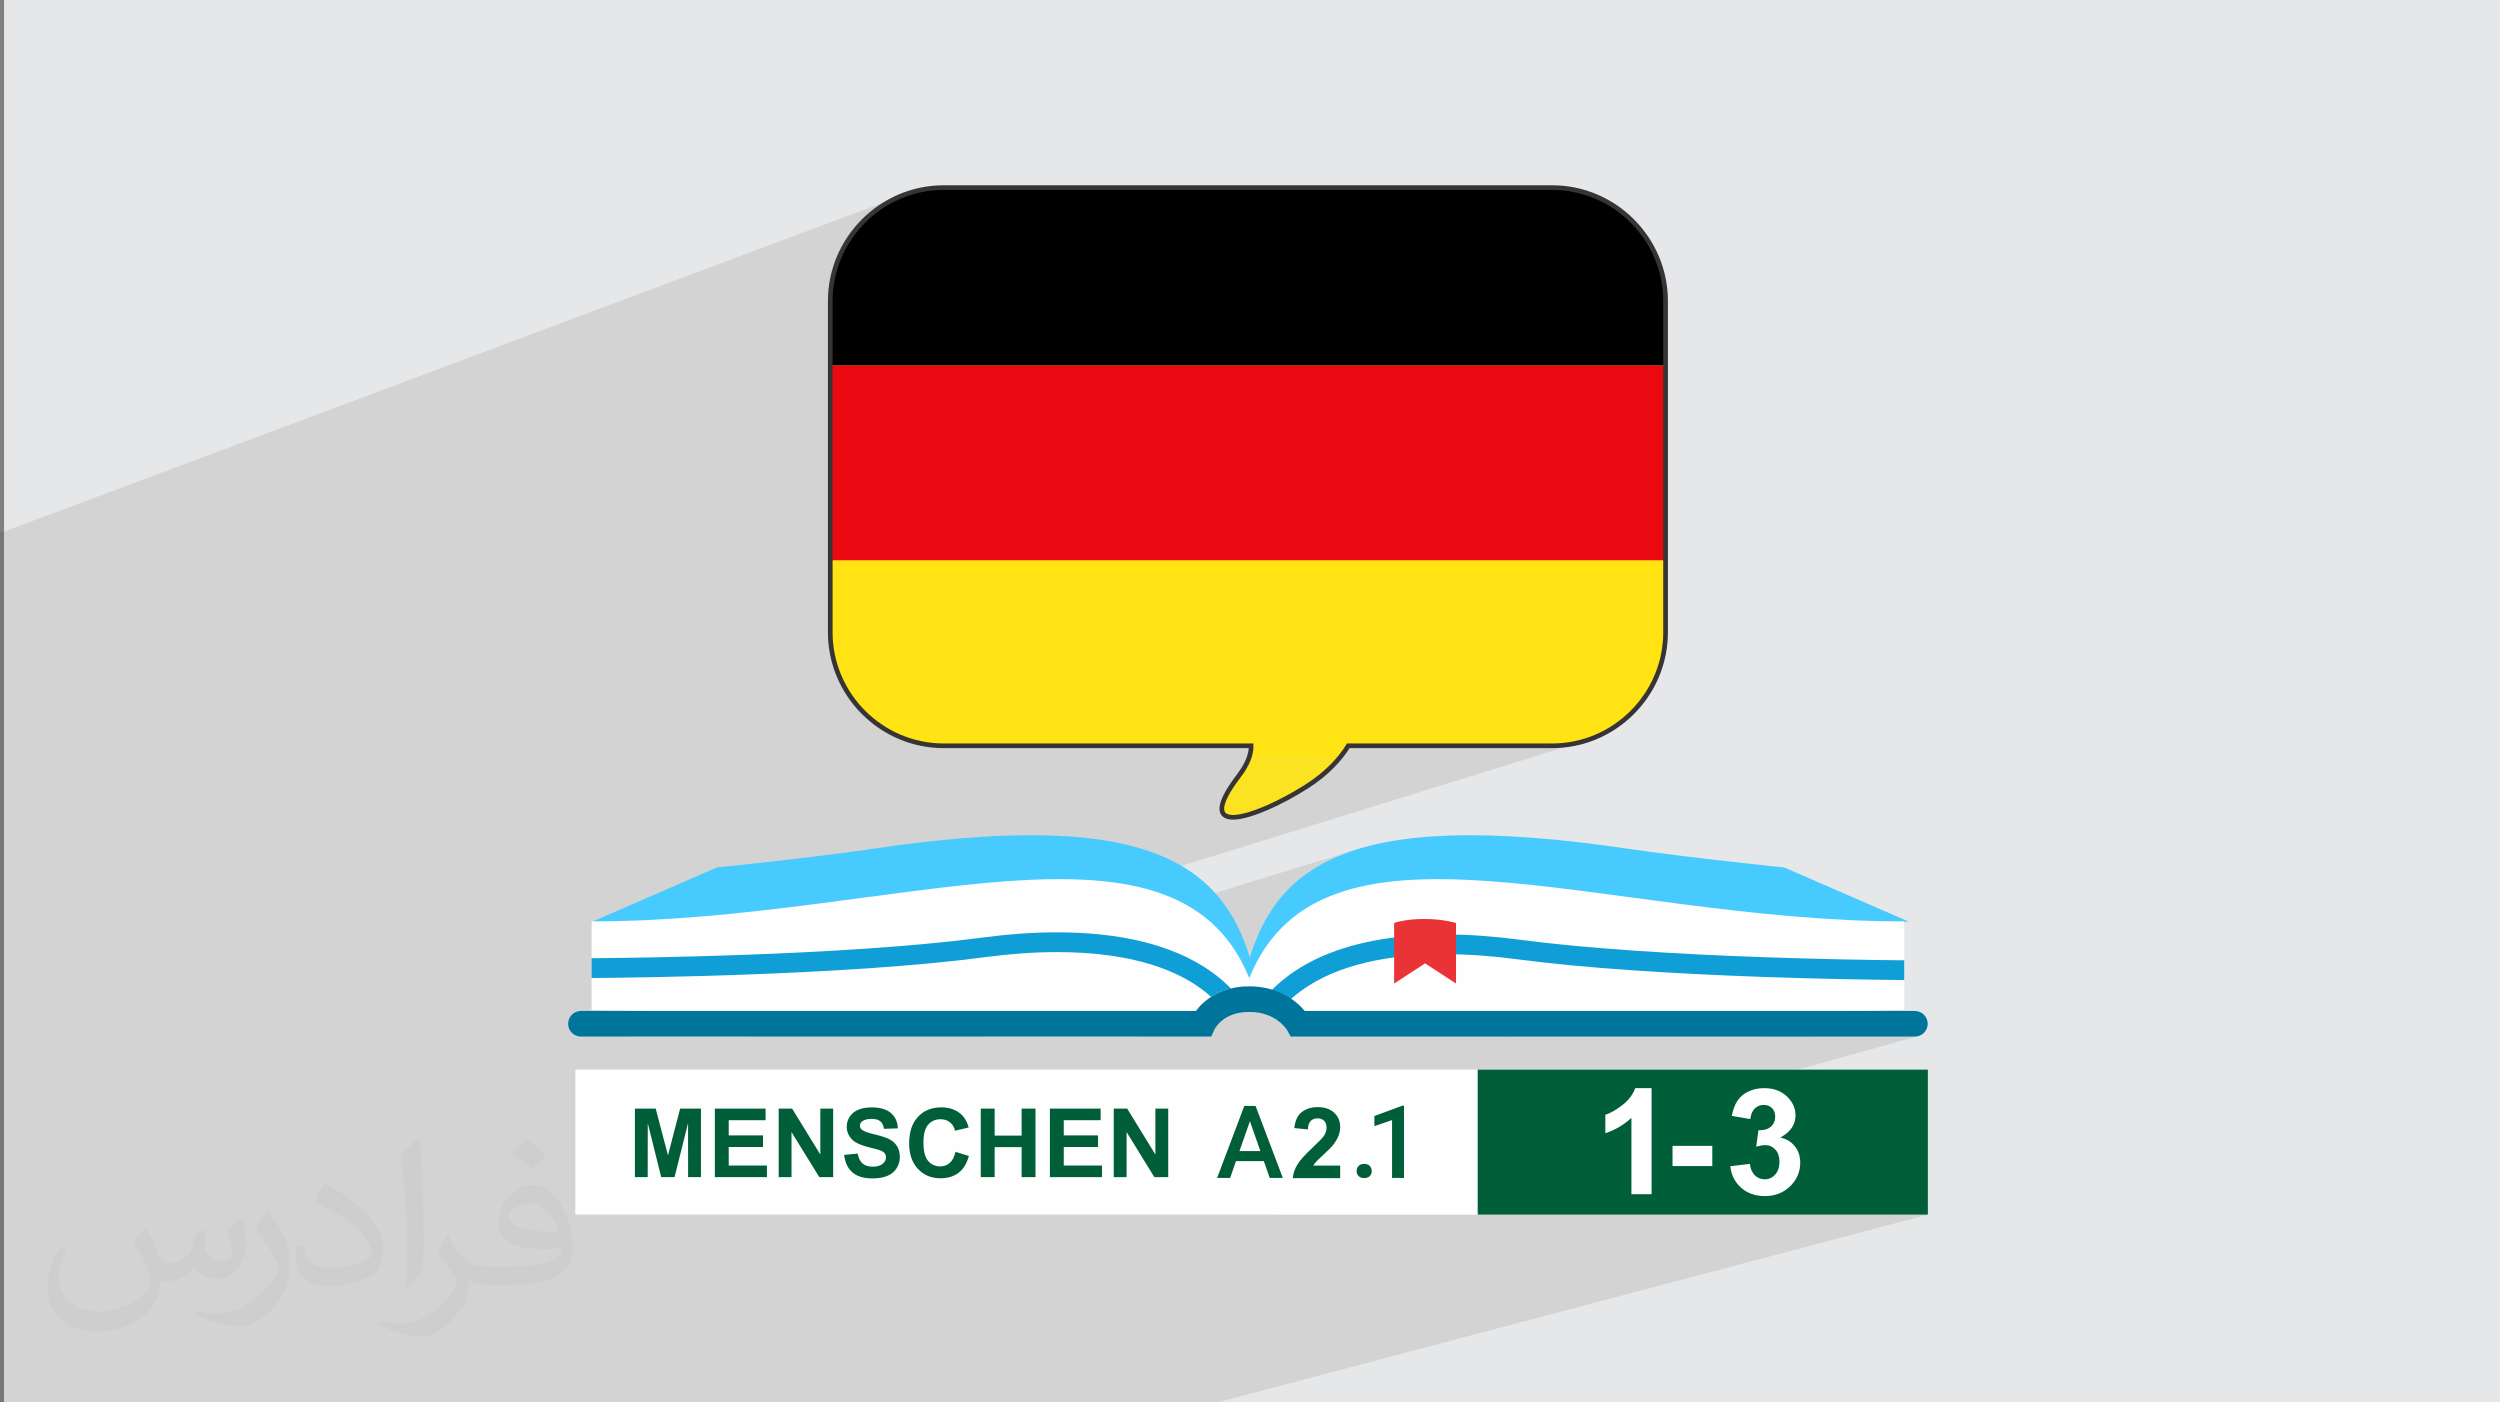
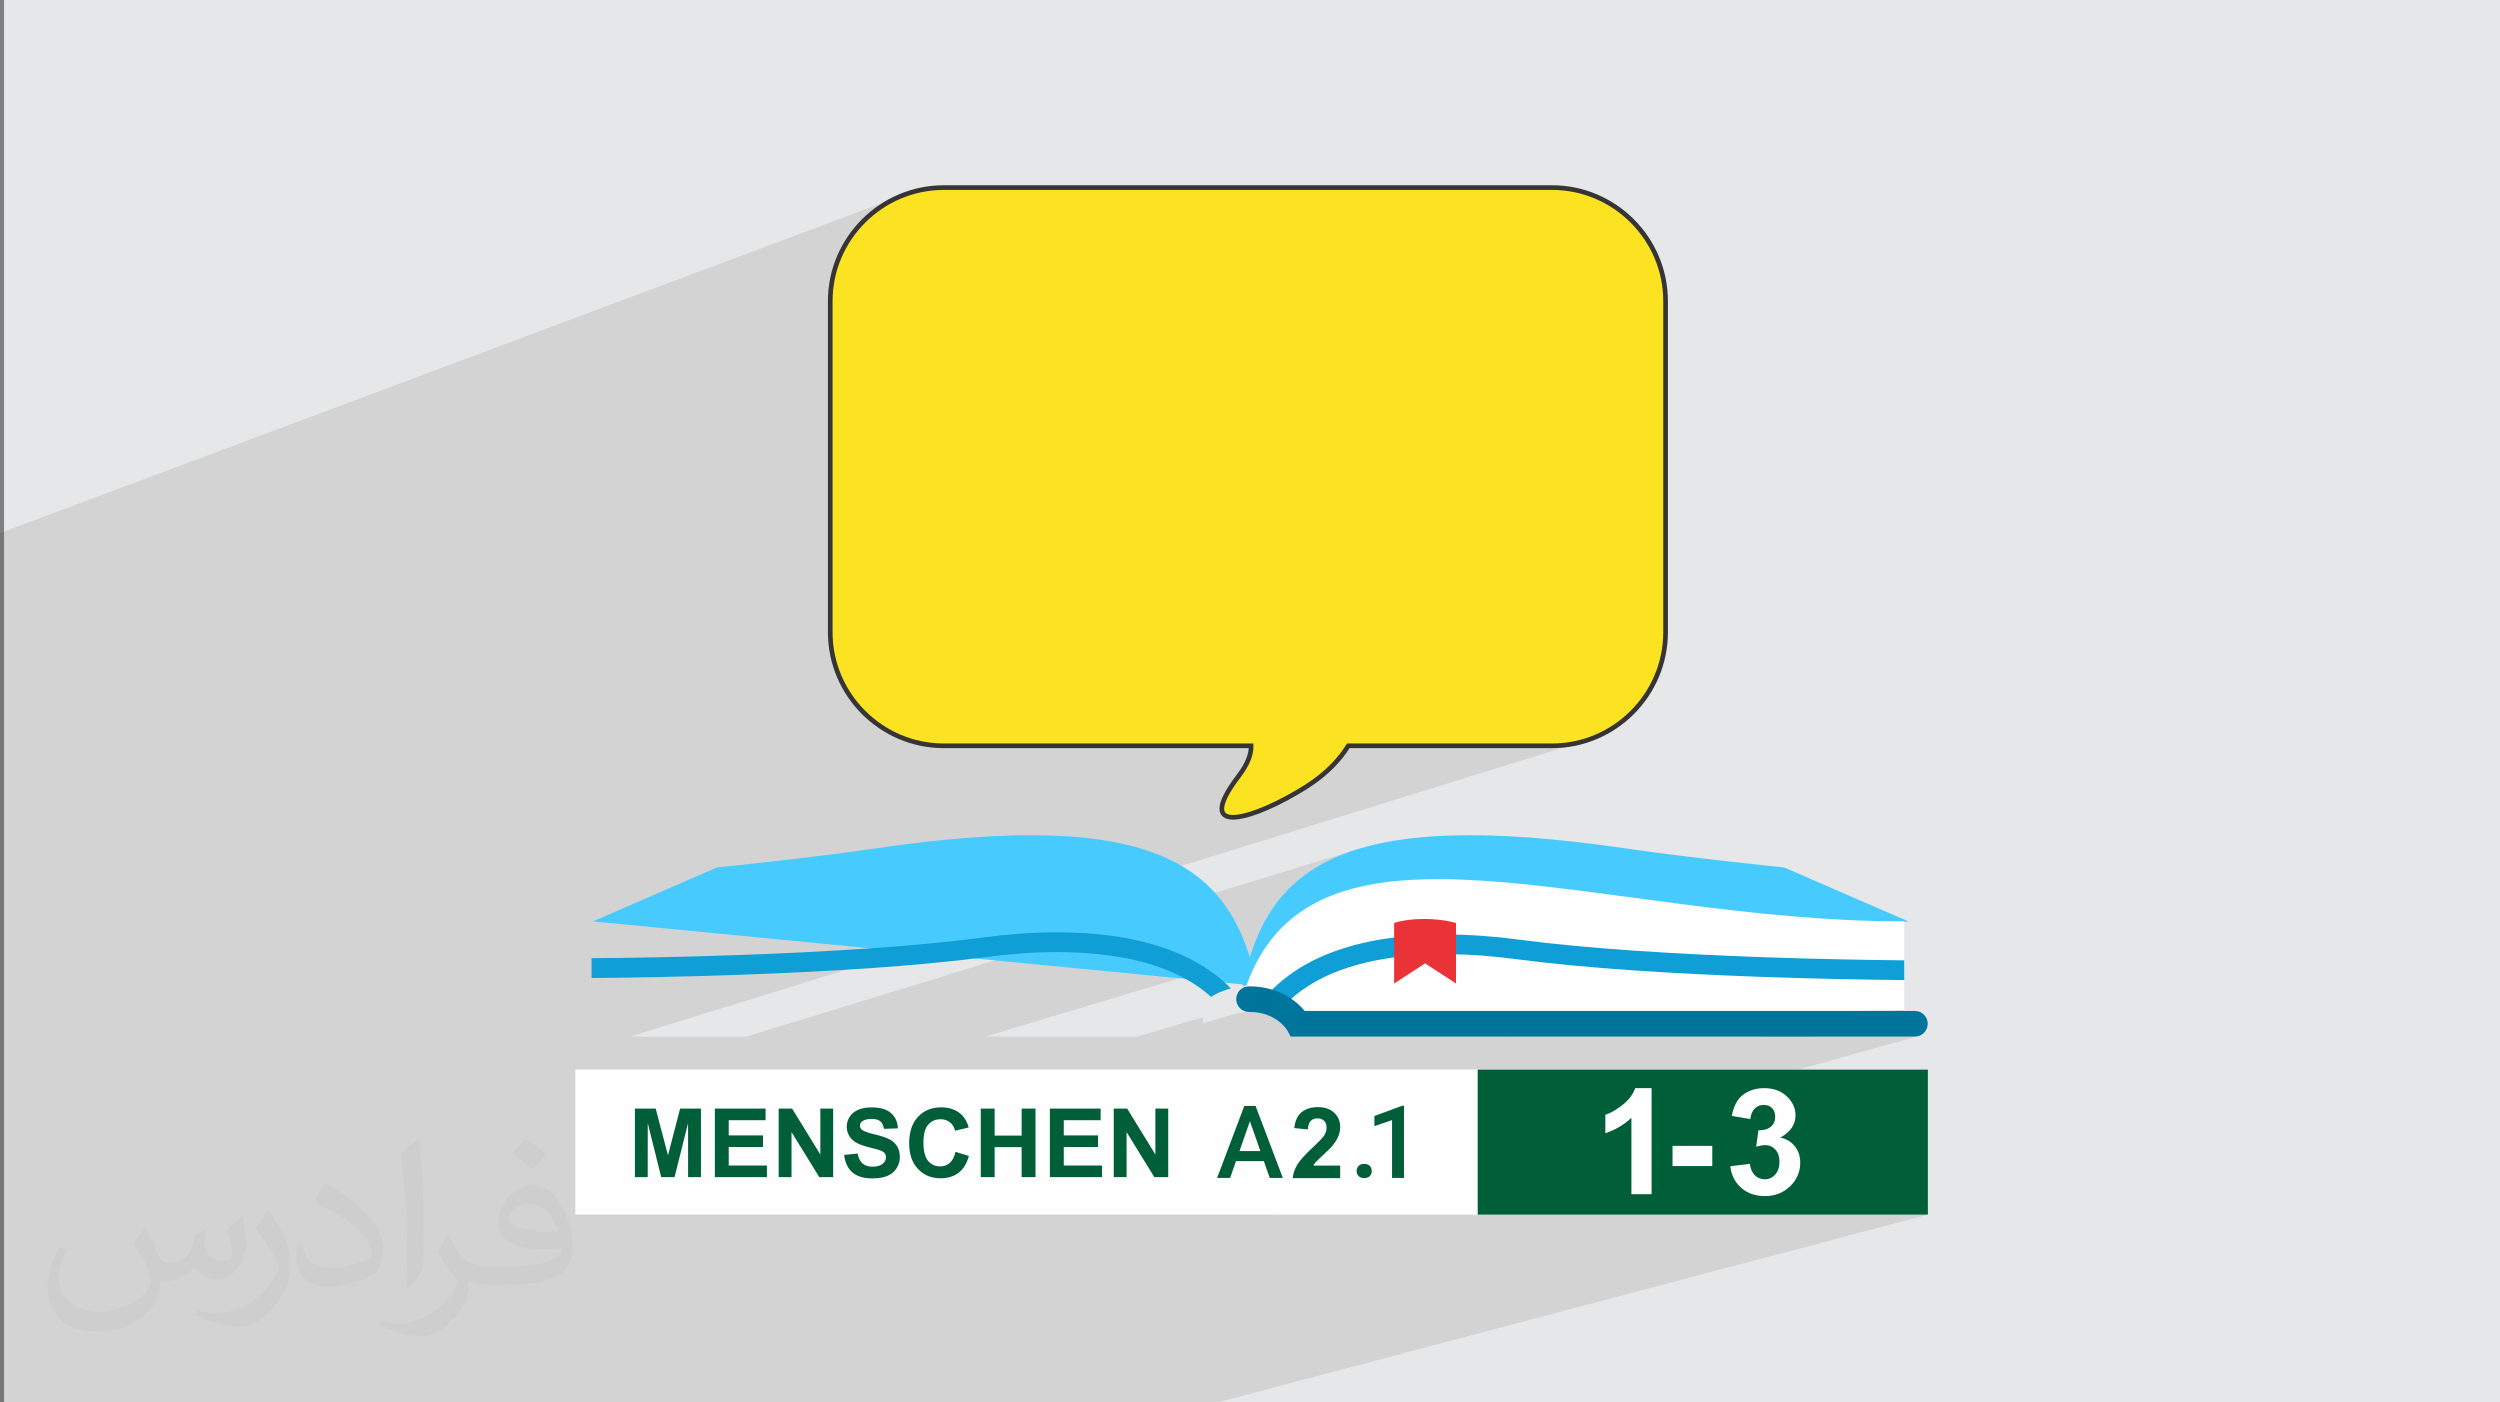
<svg xmlns="http://www.w3.org/2000/svg" xml:space="preserve" width="94.344mm" height="52.917mm" version="1.1" style="shape-rendering:geometricPrecision; text-rendering:geometricPrecision; image-rendering:optimizeQuality; fill-rule:evenodd; clip-rule:evenodd" viewBox="0 0 9449.54 5300.17">
  <rect x="0" y="0" width="9449.54" height="5300.17" fill="#808080" stroke="none" />
  <defs>
    <style type="text/css">
   
    .str0 {stroke:#373435;stroke-width:17.66;stroke-miterlimit:22.926}
    .fil15 {fill:none}
    .fil12 {fill:black}
    .fil16 {fill:#005E38}
    .fil0 {fill:#E6E7E8}
    .fil13 {fill:#EB0911}
    .fil11 {fill:#FCE321}
    .fil10 {fill:#FEFEFE}
    .fil14 {fill:#FFE312}
    .fil18 {fill:#FEFEFE;fill-rule:nonzero}
    .fil17 {fill:#005E38;fill-rule:nonzero}
    .fil7 {fill:#00759C;fill-rule:nonzero}
    .fil6 {fill:#0F9ED6;fill-rule:nonzero}
    .fil4 {fill:#47CBFF;fill-rule:nonzero}
    .fil9 {fill:#C5DD7F;fill-rule:nonzero}
    .fil8 {fill:#E93337;fill-rule:nonzero}
    .fil5 {fill:#FEFEFE;fill-rule:nonzero}
    .fil2 {fill:#373435;fill-opacity:0.031}
    .fil1 {fill:#2B2A29;fill-opacity:0.102}
    .fil3 {fill:url(#id1)}
   
  </style>
    <clipPath id="id0">
-       <path d="M3567.41 709.04l2298.99 0c236.07,0 429.2,193.16 429.2,429.2l0 1251.56c0,236.07 -193.16,429.23 -429.2,429.23l-770.03 0c-30.04,48.39 -79.22,104.34 -159.58,155.07 -196.08,123.88 -435.19,196.13 -254.54,-41.28 34.78,-45.71 47.37,-83.14 46.77,-113.81l-1161.62 0c-236.07,0 -429.2,-193.16 -429.2,-429.2l0 -1251.56c0,-236.07 193.13,-429.2 429.2,-429.2l0 0.03 0 -0.04z" />
-     </clipPath>
+       </clipPath>
    <radialGradient id="id1" gradientUnits="userSpaceOnUse" gradientTransform="matrix(599.943 -0 -0 -593.642 -1.54594E+06 1.99042E+06)" cx="2581.11" cy="3347.25" r="13.96" fx="2581.11" fy="3347.25">
      <stop offset="0" style="stop-opacity:1; stop-color:#E8F5F4" />
      <stop offset="0.329" style="stop-opacity:1; stop-color:#E8F5F4" />
      <stop offset="1" style="stop-opacity:1; stop-color:#C0E5E4" />
    </radialGradient>
  </defs>
  <g id="Layer_x0020_1">
    <polygon class="fil0" points="15.27,0 9449.54,0 9449.54,5300.14 15.27,5300.14 " />
    <polygon class="fil1" points="0.07,4322.09 0.07,4201.53 0.07,4200.08 0.07,4164.69 0.07,4151.42 0.07,4141.61 0.07,4141.53 0.07,4141.12 0.07,4140.87 0.07,4140.64 0.07,3982.47 0.07,3453.77 0.07,2291.23 0.07,2014.86 3420.22,735.19 3400.76,742.91 3381.75,751.52 3363.25,761.03 3345.29,771.4 3327.86,782.58 3311.02,794.58 3294.8,807.34 3279.2,820.84 3264.27,835.09 3250.03,850.02 3236.52,865.62 3223.76,881.84 3211.76,898.68 3200.58,916.11 3190.21,934.07 3180.7,952.57 3172.09,971.58 3164.37,991.04 3157.59,1010.94 3151.78,1031.27 3146.96,1051.98 3143.16,1073.06 3140.41,1094.46 3138.76,1116.17 3138.2,1138.18 3138.2,2389.75 3138.76,2411.73 3140.41,2433.47 3143.16,2454.87 3146.96,2475.95 3151.78,2496.66 3157.59,2516.99 3164.37,2536.89 3172.09,2556.35 3180.7,2575.36 3190.21,2593.86 3200.58,2611.85 3211.76,2629.28 3223.76,2646.12 3236.52,2662.34 3250.03,2677.94 3264.27,2692.87 3279.2,2707.12 3294.8,2720.65 3311.02,2733.41 3327.86,2745.41 3345.29,2756.59 3363.25,2766.96 3381.75,2776.47 3400.76,2785.08 3420.22,2792.8 3440.12,2799.58 3460.45,2805.39 3481.17,2810.21 3502.24,2814.01 3523.64,2816.76 3545.35,2818.41 3567.36,2818.97 4728.98,2818.97 4728.93,2824.81 4728.55,2830.8 4727.84,2836.94 4726.8,2843.26 4725.4,2849.73 4723.62,2856.38 4721.45,2863.22 4718.88,2870.23 4715.89,2877.41 4712.48,2884.77 4708.63,2892.31 4704.32,2900.03 4699.54,2907.94 4694.29,2916.04 4688.53,2924.32 4682.26,2932.81 4666.53,2954.16 4666.2,2954.67 5096.39,2819.02 5866.43,2819.02 5888.41,2818.46 5910.15,2816.81 5931.55,2814.06 5952.62,2810.26 5973.34,2805.44 5993.67,2799.63 2382.55,3917.99 2821.43,3917.99 5145.49,3205.44 5111.99,3215.89 5080.09,3227.33 5049.77,3239.74 5020.95,3253.12 4993.64,3267.44 4967.75,3282.71 4943.26,3298.91 4920.12,3316.03 4898.31,3334.07 4877.77,3353 4858.46,3372.82 4840.34,3393.54 4834.63,3400.77 5632.16,3158 5632.16,3158.03 4834.61,3400.82 4823.38,3415.11 4807.5,3437.56 4792.7,3460.84 4778.91,3484.97 4766.12,3509.91 4754.27,3535.67 4743.32,3562.25 4733.23,3589.64 4723.96,3617.79 3724.54,3918.02 4299.22,3918.02 4513.29,3854.52 4519.46,3854.62 4547,3846.44 4547,3868.04 4666.14,3832.76 4672.61,3830.93 4679.46,3829.29 4686.68,3827.89 4694.32,3826.72 4702.37,3825.83 4710.85,3825.22 4719.8,3824.94 4720.33,3824.94 4721.04,3824.97 4731.26,3825.2 4740.99,3825.84 4750.24,3826.86 4759.03,3828.21 4767.39,3829.89 4775.31,3831.86 4782.82,3834.1 4789.95,3836.54 4799.92,3840.57 4809.11,3844.98 4817.55,3849.67 4825.24,3854.53 4832.19,3859.5 4838.46,3864.5 4844.04,3869.42 4845.26,3870.59 4906.82,3852.47 4911.43,3854.78 4934.18,3854.42 4906.82,3869.59 4857.77,3883.98 4858.25,3884.57 4859.6,3886.3 4860.8,3887.89 4861.47,3888.78 4884.32,3882.08 4884.27,3882.11 4884.37,3882.08 4864.5,3893.09 4878.28,3918.03 5690.07,3918.03 7197.66,3484.22 7212.74,3482.77 7212.94,3482.72 7212.89,3482.75 7212.76,3482.8 7212.94,3482.77 5699.91,3918.06 6666.95,3918.06 7010.46,3821.23 7197.58,3818.23 7197.63,3818.23 7197.66,3818.26 6842.35,3918.04 6892.77,3918.04 7237.96,3821.19 7237.96,3821.22 7237.96,3821.25 6892.92,3918.05 7237.96,3918.05 7247.7,3917.05 4828.6,4590.72 5585.42,4590.72 5585.42,4591.13 7286.97,4591.13 4604.13,5300.17 2997.16,5300.17 2995.76,5300.17 2281.04,5300.17 2275.46,5300.17 1965.92,5300.17 1965.84,5300.17 1965.79,5300.17 1920.57,5300.17 1920.44,5300.17 1920.39,5300.17 1763.2,5300.17 895.71,5300.17 895.61,5300.17 886.9,5300.17 158.67,5300.17 72,5300.17 71.95,5300.17 70.06,5300.17 70.01,5300.17 69.96,5300.17 56.18,5300.17 54.3,5300.17 54.25,5300.17 36.31,5300.17 14.67,5300.17 -0,5300.17 -0,5299.71 -0,5298.82 -0,5295.53 -0,5267.61 -0,5250.49 -0,5245.72 -0,5245.69 -0,5245.69 -0,5245.64 -0,5238.05 -0,5238.02 -0,5233.56 -0,5225.05 -0,5225.02 -0,5221.88 -0,5221.68 -0,5221.53 -0,5215.67 -0,5214.32 -0,5197.78 -0,5194.88 -0,5193.15 -0,5036.91 -0,4872.56 -0,4872.53 -0,4783.08 -0,4712.99 -0,4655.92 -0,4638.39 -0,4601.01 -0,4600.96 -0,4600.91 -0,4600.91 -0,4576.19 -0,4552.57 -0,4540.67 -0,4518.28 -0,4518.25 -0,4507.09 -0,4425.99 -0,4410.93 -0,4403.03 -0,4403 -0,4401.98 -0,4400.96 -0,4399.92 -0,4398.85 -0,4398 -0,4397.85 -0,4396.81 -0,4395.79 -0,4394.77 -0,4393.7 -0,4392.66 -0,4392.04 -0,4391.63 -0,4390.59 -0,4389.57 -0,4388.5 -0,4387.48 -0,4386.36 -0,4385.92 -0,4385.31 -0,4384.22 -0,4383.13 -0,4382.04 -0,4380.95 -0,4379.82 -0,4379.62 -0,4378.73 -0,4377.64 -0,4376.52 -0,4375.45 -0,4374.31 -0,4373.28 -0,4373.2 -0,4372.06 -0,4370.94 -0,4369.85 -0,4368.73 -0,4367.61 -0,4366.79 -0,4366.51 -0,4365.42 -0,4364.33 -0,4363.21 -0,4362.12 -0,4361.02 -0,4360.43 -0,4359.87 -0,4358.78 -0,4357.64 -0,4356.55 -0,4355.41 -0,4354.26 -0,4353.93 -0,4353.17 -0,4352.03 -0,4350.91 -0,4349.77 -0,4348.62 -0,4347.5 -0,4347.42 -0,4346.33 -0,4345.19 -0,4344.05 -0,4342.96 -0,4341.78 -0,4340.79 -0,4340.61 -0,4339.44 -0,4338.27 -0,4337.1 -0,4335.92 -0,4334.75 -0,4334.01 -0,4333.58 -0,4332.44 -0,4332.41 -0,4322.34 " />
    <path class="fil2" d="M550.32 4642.13c18.01,27.28 29.69,53.54 41.1,82.68 8.48,16.97 12.97,48.23 52.74,48.23 11.65,0 28.36,-3.44 43.19,-11.65 16.69,-8.76 29.41,-22.02 36.06,-42.12l15.9 -53.54 38.7 -19.08 2.65 2.65c-5.3,20.15 -6.6,39.49 -6.6,54.6 0,44.77 38.7,61.74 69.43,61.74 18.01,0 34.19,-8.76 34.19,-25.2 0,-21.19 -8.99,-57.25 -20.69,-89.58 18.01,-18.01 36.06,-36.06 56.72,-50.63l3.19 1.6c8.99,38.17 14.04,75.8 14.04,100.97 0,24.64 -10.88,51.95 -19.87,69.71 -18.55,34.99 -51.41,62.81 -91.17,62.81 -30.19,0 -63.85,-15.1 -86.94,-43.19l-1.32 0c-21.73,27.03 -55.39,51.41 -109.2,51.41l-16.69 0c-2.65,35.52 -10.32,60.67 -22.02,83.21 -32.05,62.53 -127.19,106.81 -216.78,106.81 -124.57,0 -187.09,-71.83 -187.09,-167.48 0,-59.08 19.34,-113.94 49.02,-152.9l24.36 10.07c-18.55,35.52 -31.01,68.9 -31.01,101.76 0,89.58 72.9,132.24 156.9,132.24 77.91,0 174.38,-49.56 191.89,-107.06 -6.6,-62.81 -30.19,-92.21 -66.25,-149.46 10.88,-19.08 24.92,-38.17 42.4,-58.55l3.19 0 0 0 0 0 -0.03 -0.1 -0.01 0.04zm1436.59 -337.09c26.24,16.44 51.95,35.78 77.12,58.04 -14.04,19.87 -31.54,37.91 -53.28,53.82 -25.2,-20.41 -50.35,-37.91 -76.08,-56.46 17.48,-19.62 34.73,-38.42 52.2,-55.39l0 0 0 0 0 0 0 0 0 0 0.03 0 0 -0.01zm13.51 244.88c-42.4,0 -77.12,27.82 -77.12,48.49 0,44.28 84.8,58.04 186.31,57.48 -12.71,-51.95 -57.25,-106.02 -109.2,-106.02l0 0.03 0.02 0.02zm-95.17 236.93c55.14,0 103.37,-1.6 140.18,-10.88 41.1,-10.32 75.8,-31.01 75.8,-45.3 0,-3.72 0,-8.2 -1.32,-11.93 -23.06,2.11 -49.56,2.11 -72.62,2.11 -74.73,0 -131.96,-16.97 -154.51,-58.83 -5.58,-11.65 -9.53,-24.64 -9.53,-39.49 0,-40.56 17.48,-80.03 48.23,-107.34 25.68,-22.53 54.07,-36.56 82.93,-36.56 52.2,0 93.79,41.89 122.97,107.88 15.9,36.06 26.75,77.63 26.75,130.12 0,34.99 -9.53,64.38 -31.26,86.12 -40.56,39.24 -115.26,54.07 -229.75,54.07l-51.95 0 0 0 -13.5 0c-28.36,0 -48.77,-5.05 -64.92,-17.48l-2.65 0c0.79,6.6 1.32,12.97 1.32,19.08 0,25.68 -8.48,58.55 -25.68,84.8 -50.88,75.52 -106.02,108.36 -153.72,108.36 -48.23,0 -107.34,-18.55 -160.6,-42.68l9.53 -18.55c17.23,7.16 41.1,11.93 73.94,11.93 86.12,0 199.27,-82.68 213.31,-163.5 -3.19,-6.6 -8.99,-15.36 -17.23,-24.64 -25.2,-29.94 -41.1,-54.86 -55.93,-81.08 12.71,-25.2 24.36,-45.3 35.24,-63.59l4.51 -0.53c36.84,75.01 70.22,117.92 144.67,117.92l11.65 0 0 0 54.07 0 0 0 0 0 0 0 0 0 0 0 0.1 0 -0.03 0zm-373.14 79.24c6.37,-34.45 6.88,-73.13 6.88,-109.2l0 -53.54c0,-99.9 -12.71,-245.11 -23.06,-339.74 18.01,-19.34 43.19,-42.12 63.06,-57.48l5.84 1.6c13.5,118.99 16.69,256.8 16.69,384.26 0,33.4 -1.32,66 -4.51,89.84 -1.86,30.19 -19.34,52.99 -56.72,87.98l-8.2 -3.72 0.02 0zm-384 -157.69c1.86,46.91 24.92,83.75 105.49,83.75 50.09,0 92.49,-12.97 139.39,-35.24 8.48,-3.72 12.97,-8.76 12.97,-12.97 0,-29.41 -22.53,-68.36 -60.41,-103.88 -36.84,-33.4 -85.61,-62.81 -131.17,-82.42 -15.65,-6.6 -20.69,-13.5 -20.69,-20.15 0,-13.5 18.01,-41.89 32.87,-62.27l5.05 -0.53c52.2,27.28 110.53,67.85 153.72,112.87 39.24,41.61 63.59,83.75 63.59,129.59 0,33.91 -10.32,65.72 -27.03,95.39 -57.25,28.87 -118.2,50.88 -178.61,50.88 -73.41,0 -123.5,-34.45 -123.5,-115.26 0,-8.76 0,-22.25 3.19,-39.77l25.2 0 0 0 0 0 0 0 0 0 0 0 -0.03 0 -0.03 0.01zm-132.77 -133.3l45.58 73.69c16.69,27.28 32.33,57 32.33,103.88l0 59.88c0,48.49 -31.01,100.44 -81.08,151.85 -39.24,34.73 -73.94,49.56 -106.02,49.56 -47.7,0 -102.3,-14.83 -165.36,-41.89l7.16 -18.55c19.87,5.3 42.91,9.79 71.29,9.79 90.66,-0.53 183.37,-66.78 225.77,-147.6 5.05,-9.27 6.88,-18.01 6.88,-24.13 0,-9.27 -5.05,-19.62 -8.99,-28.87 -23.06,-43.44 -48.77,-83.21 -77.12,-120.06 14.83,-23.34 29.69,-45.83 45.83,-68.11l3.72 0.53 0 0 0 0 0 0 0 0 0 0 -0.03 0 0.04 0.03z" />
    <path class="fil3" d="M2584.66 3333.29c2.19,-9.02 4.46,-17.91 6.8,-26.75 -2.34,8.89 -4.61,17.76 -6.8,26.75zm6.8 -26.85c0.1,-0.18 0.1,-0.31 0.13,-0.48 -0.05,0.13 -0.1,0.33 -0.13,0.48zm0.2 -0.79c0.05,-0.13 0.05,-0.18 0.1,-0.28 -0.05,0.1 -0.1,0.2 -0.1,0.28z" />
    <path class="fil4" d="M2240.87 3482.7l468.99 -203.89c0,0 359.69,-36.69 589.51,-70.6 1073.69,-158.6 1359.07,61.05 1451.96,518.04l-2510.42 -243.53 0 0 -0.05 -0.05 0 0.03 0 0 0.01 0z" />
    <path class="fil4" d="M7212.96 3482.7l-468.99 -203.89c0,0 -359.67,-36.69 -589.51,-70.6 -1073.67,-158.6 -1365.18,61.05 -1458.03,518.04l2516.56 -243.53 0 0 0 -0.05 -0.05 0.03 0.02 0z" />
-     <path class="fil5" d="M2236.13 3818.24c0,0 0,-176.92 0,-335.54 1153.63,0 2234.58,-488.56 2496.96,243.5l10.96 24.92 -214.25 103.7 -2293.66 -36.59 0 0.03 0 -0.02z" />
    <path class="fil6" d="M4577.77 3767.88c-11.95,-10.73 -24.51,-20.86 -37.56,-30.5 -46.62,-34.09 -100.08,-61.03 -158.3,-81.61 -116.24,-41.18 -251.45,-57.05 -385.4,-57.05 -0.23,0 -0.43,0 -0.64,0 -0.05,0 -0.05,0 -0.1,0 -91.8,0 -182.89,7.36 -266.92,18.52 -270.33,35.93 -614.99,55.83 -919.57,66.81 -231.2,8.35 -439.08,11.57 -573.26,12.61l0 -1.07 0 -1.07 0 -1.09 0 -1.12 0 -0.89 0 -0.18 0 -1.12 0 -1.07 0 -1.09 0 -1.12 0 -1.09 0 -0.66 0 -0.43 0 -1.09 0 -1.09 0 -1.12 0 -1.07 0 -1.17 0 -0.46 0 -0.66 0 -1.17 0 -1.17 0 -1.17 0 -1.17 0 -1.17 0 -0.2 0 -0.94 0 -1.17 0 -1.17 0 -1.12 0 -1.22 0 -1.09 0 -0.1 0 -1.2 0 -1.17 0 -1.17 0 -1.17 0 -1.17 0 -0.86 0 -0.31 0 -1.17 0 -1.17 0 -1.17 0 -1.17 0 -1.17 0 -0.64 0 -0.59 0 -1.17 0 -1.22 0 -1.17 0 -1.22 0 -1.2 0 -0.36 0 -0.81 0 -1.22 0 -1.17 0 -1.22 0 -1.22 0 -1.17 0 -0.1 0 -1.17 0 -1.2 0 -1.22 0 -1.17 0 -1.25 0 -1.04 0 -0.18 0 -1.22 0 -1.25 0 -1.22 0 -1.25 0 -1.22 0 -0.76 0 -0.46 0 -1.25c133.58,-1.04 340.64,-4.28 570.53,-12.56 303.21,-10.93 646.57,-30.86 912.41,-66.2 86.76,-11.57 181.03,-19.11 276.83,-19.11 104.9,0 211.66,9.09 312.45,32.71 100.72,23.6 195.68,61.64 276.01,120.34 24.26,17.74 47.14,37.43 68.36,59.06 -11.11,2.67 -21.58,5.96 -31.39,9.74 -16.41,6.29 -30.86,13.78 -43.47,21.94l-0.03 -0.1 0.03 -0.13 0.05 0.15 -0.03 0.03 -0.01 0.23z" />
-     <path class="fil7" d="M2195.82 3918.02l2382.59 0 12.82 -28.69 -30.25 -13.5 29.97 14.09 0.25 -0.56 -30.25 -13.48 29.97 14.09 -11.06 -5.22 11.01 5.28 0.1 -0.1 -11.06 -5.22 11.01 5.28 0.08 -0.13c0.81,-1.68 9.84,-18.5 29.81,-33.88 9.99,-7.74 22.73,-15.36 39.21,-21.17 16.54,-5.78 36.89,-9.84 62.73,-9.89 26.72,0 48.39,-21.65 48.39,-48.39 0,-26.7 -21.65,-48.39 -48.39,-48.39 -39.13,-0.05 -73.08,6.83 -101.38,17.74 -42.6,16.29 -72.01,41.28 -90.47,62.27 -18.5,21.12 -26.55,38.37 -28.11,41.74l44.21 19.72 0 -48.39 -2351.2 0c-26.7,0 -48.39,21.68 -48.39,48.39 0,26.7 21.65,48.39 48.39,48.39l0 0 -0.1 -0.05 0.05 0 0.05 0.05 0.03 0.05 -0.01 -0.03z" />
    <path class="fil5" d="M7197.7 3818.24c0,0 0,-176.92 0,-335.54 -1153.63,0 -2224.59,-488.56 -2486.92,243.5l-5.96 24.92 206.66 103.7 2286.15 -36.59 0.05 0 0.03 0.03 -0.01 -0.02z" />
    <path class="fil6" d="M4770.11 3783.91c30.22,-37.91 65.1,-70.65 103.4,-98.71 53.46,-39.16 113.56,-69.1 177.51,-91.75 127.85,-45.15 271.02,-61.25 410.93,-61.33 95.77,0 190.02,7.64 276.8,19.13 265.83,35.37 609.19,55.29 912.44,66.25 216.5,7.82 412.79,11.11 546.48,12.36l0 0.94 0 0.33 0 1.25 0 1.25 0 1.22 0 1.22 0 1.25 0 0.56 0 0.74 0 1.22 0 1.25 0 1.22 0 1.22 0 1.22 0 0.15 0 1.07 0 1.17 0 1.2 0 1.17 0 1.22 0 0.97 0 0.2 0 1.22 0 1.22 0 1.17 0 1.2 0 1.17 0 0.64 0 0.61 0 1.17 0 1.17 0 1.17 0 1.17 0 1.17 0 0.25 0 0.94 0 1.17 0 1.17 0 1.17 0 1.17 0 1.02 0 0.15 0 1.17 0 1.17 0 1.17 0 1.17 0 1.12 0 0.66 0 0.48 0 1.17 0 1.17 0 1.17 0 1.17 0 1.12 0 0.31 0 0.81 0 1.07 0 1.12 0 1.09 0 1.09 0 1.07 0 0.1 0 1.07 0 1.09 0 1.12 0 1.09 0 1.07 0 0.71 0 0.41 0 1.12 0 1.07 0 1.07 0 1.07 0 1.07 0 0.38 0 0.69c-134.31,-1.22 -331.43,-4.56 -549.21,-12.41 -304.58,-11.06 -649.24,-30.93 -919.57,-66.86 -84,-11.14 -175.17,-18.5 -266.95,-18.5 -0.13,0 -0.18,0 -0.25,0 -100.46,0 -201.79,8.89 -295.15,30.73 -93.53,21.89 -179.05,56.77 -248.91,107.93 -29.1,21.32 -55.6,45.43 -79.04,72.8l-68.54 -34.4 0 0.13 0.05 0.03 0 0.05 0 0 0.01 -0.17z" />
    <path class="fil7" d="M7238 3821.19l-2331.12 0 0 48.39 42.3 -23.44c-2.19,-3.85 -18.37,-32.36 -54.99,-61.15 -18.29,-14.34 -41.79,-28.69 -70.73,-39.31 -28.92,-10.68 -63.21,-17.56 -102.37,-17.53 -26.7,0 -48.39,21.68 -48.39,48.39 0,26.72 21.63,48.41 48.39,48.41 27.92,0 50.42,4.74 68.95,11.54 27.64,10.17 46.75,25.27 58.95,37.63 6.09,6.14 10.37,11.62 12.92,15.16 1.27,1.78 2.11,3.08 2.54,3.77l0.31 0.56 19.62 -11.54 -19.87 11.01 0.31 0.56 19.62 -11.54 -19.87 11.01 13.78 24.94 2359.66 0c26.7,0 48.39,-21.65 48.39,-48.39 0,-26.7 -21.65,-48.39 -48.39,-48.39l-0.03 -0.05 0.03 0.05 -0.03 -0.05 0 0.03 0.02 -0.06z" />
    <path class="fil8" d="M5503.5 3717.56l-116.98 -76.23 -116.98 76.23 0 -228.76c0,0 39.49,-15.26 113.28,-15.26 73.87,0 120.64,15.26 120.64,15.26l0 228.76 0.05 0 -0.03 0 0.03 0 0 0 -0.02 0z" />
    <path class="fil9" d="M5672.62 3227.83c-15.46,-2.62 -30.91,-5.22 -46.34,-7.72 1.6,-20.89 3.55,-41.61 5.91,-62.12l0.05 0c-2.34,20.51 -4.31,41.23 -5.91,62.12 15.46,2.52 30.93,5.1 46.34,7.72l-0.05 0z" />
    <rect class="fil10" x="2174.73" y="4042.5" width="5112.2" height="548.19" />
-     <path class="fil11" d="M3567.41 709.04l2298.99 0c236.07,0 429.2,193.16 429.2,429.2l0 1251.56c0,236.07 -193.16,429.23 -429.2,429.23l-770.03 0c-30.04,48.39 -79.22,104.34 -159.58,155.07 -196.08,123.88 -435.19,196.13 -254.54,-41.28 34.78,-45.71 47.37,-83.14 46.77,-113.81l-1161.62 0c-236.07,0 -429.2,-193.16 -429.2,-429.2l0 -1251.56c0,-236.07 193.13,-429.2 429.2,-429.2l0 0.03 0 -0.04z" />
+     <path class="fil11" d="M3567.41 709.04l2298.99 0c236.07,0 429.2,193.16 429.2,429.2l0 1251.56c0,236.07 -193.16,429.23 -429.2,429.23l-770.03 0c-30.04,48.39 -79.22,104.34 -159.58,155.07 -196.08,123.88 -435.19,196.13 -254.54,-41.28 34.78,-45.71 47.37,-83.14 46.77,-113.81l-1161.62 0c-236.07,0 -429.2,-193.16 -429.2,-429.2l0 -1251.56c0,-236.07 193.13,-429.2 429.2,-429.2z" />
    <g id="_2259726153056">
  </g>
    <g>
  </g>
    <g style="clip-path:url(#id0)">
      <g id="_2259726154208">
        <rect class="fil12" x="2878.56" y="643.53" width="3519.4" height="738.41" />
        <rect class="fil13" x="2878.56" y="1381.99" width="3519.4" height="738.41" />
        <rect class="fil14" x="2878.56" y="2117.65" width="3519.4" height="738.41" />
      </g>
    </g>
    <path class="fil15" d="M3567.41 709.04l2298.99 0c236.07,0 429.2,193.16 429.2,429.2l0 1251.56c0,236.07 -193.16,429.23 -429.2,429.23l-770.03 0c-30.04,48.39 -79.22,104.34 -159.58,155.07 -196.08,123.88 -435.19,196.13 -254.54,-41.28 34.78,-45.71 47.37,-83.14 46.77,-113.81l-1161.62 0c-236.07,0 -429.2,-193.16 -429.2,-429.2l0 -1251.56c0,-236.07 193.13,-429.2 429.2,-429.2l0 0.03 0 -0.04z" />
    <path class="fil15" d="M3567.41 709.04l2298.99 0c236.07,0 429.2,193.16 429.2,429.2l0 1251.56c0,236.07 -193.16,429.23 -429.2,429.23l-770.03 0c-30.04,48.39 -79.22,104.34 -159.58,155.07 -196.08,123.88 -435.19,196.13 -254.54,-41.28 34.78,-45.71 47.37,-83.14 46.77,-113.81l-1161.62 0c-236.07,0 -429.2,-193.16 -429.2,-429.2l0 -1251.56c0,-236.07 193.13,-429.2 429.2,-429.2l0 0.03 0 -0.04z" />
    <path class="fil15" d="M3567.41 709.04l2298.99 0c236.07,0 429.2,193.16 429.2,429.2l0 1251.56c0,236.07 -193.16,429.23 -429.2,429.23l-770.03 0c-30.04,48.39 -79.22,104.34 -159.58,155.07 -196.08,123.88 -435.19,196.13 -254.54,-41.28 34.78,-45.71 47.37,-83.14 46.77,-113.81l-1161.62 0c-236.07,0 -429.2,-193.16 -429.2,-429.2l0 -1251.56c0,-236.07 193.13,-429.2 429.2,-429.2l0 0.03 0 -0.04z" />
    <path class="fil15" d="M3567.41 709.04l2298.99 0c236.07,0 429.2,193.16 429.2,429.2l0 1251.56c0,236.07 -193.16,429.23 -429.2,429.23l-770.03 0c-30.04,48.39 -79.22,104.34 -159.58,155.07 -196.08,123.88 -435.19,196.13 -254.54,-41.28 34.78,-45.71 47.37,-83.14 46.77,-113.81l-1161.62 0c-236.07,0 -429.2,-193.16 -429.2,-429.2l0 -1251.56c0,-236.07 193.13,-429.2 429.2,-429.2l0 0.03 0 -0.04z" />
    <path class="fil15" d="M3567.41 709.04l2298.99 0c236.07,0 429.2,193.16 429.2,429.2l0 1251.56c0,236.07 -193.16,429.23 -429.2,429.23l-770.03 0c-30.04,48.39 -79.22,104.34 -159.58,155.07 -196.08,123.88 -435.19,196.13 -254.54,-41.28 34.78,-45.71 47.37,-83.14 46.77,-113.81l-1161.62 0c-236.07,0 -429.2,-193.16 -429.2,-429.2l0 -1251.56c0,-236.07 193.13,-429.2 429.2,-429.2l0 0.03 0 -0.04z" />
    <path class="fil15" d="M3567.41 709.04l2298.99 0c236.07,0 429.2,193.16 429.2,429.2l0 1251.56c0,236.07 -193.16,429.23 -429.2,429.23l-770.03 0c-30.04,48.39 -79.22,104.34 -159.58,155.07 -196.08,123.88 -435.19,196.13 -254.54,-41.28 34.78,-45.71 47.37,-83.14 46.77,-113.81l-1161.62 0c-236.07,0 -429.2,-193.16 -429.2,-429.2l0 -1251.56c0,-236.07 193.13,-429.2 429.2,-429.2l0 0.03 0 -0.04z" />
-     <path class="fil15" d="M3567.41 709.04l2298.99 0c236.07,0 429.2,193.16 429.2,429.2l0 1251.56c0,236.07 -193.16,429.23 -429.2,429.23l-770.03 0c-30.04,48.39 -79.22,104.34 -159.58,155.07 -196.08,123.88 -435.19,196.13 -254.54,-41.28 34.78,-45.71 47.37,-83.14 46.77,-113.81l-1161.62 0c-236.07,0 -429.2,-193.16 -429.2,-429.2l0 -1251.56c0,-236.07 193.13,-429.2 429.2,-429.2l0 0.03 0 -0.04z" />
    <path class="fil15 str0" d="M3567.41 709.04l2298.99 0c236.07,0 429.2,193.16 429.2,429.2l0 1251.56c0,236.07 -193.16,429.23 -429.2,429.23l-770.03 0c-30.04,48.39 -79.22,104.34 -159.58,155.07 -196.08,123.88 -435.19,196.13 -254.54,-41.28 34.78,-45.71 47.37,-83.14 46.77,-113.81l-1161.62 0c-236.07,0 -429.2,-193.16 -429.2,-429.2l0 -1251.56c0,-236.07 193.13,-429.2 429.2,-429.2l0 0.03 0 -0.04z" />
    <rect class="fil16" x="5585.42" y="4042.91" width="1701.58" height="548.19" />
    <path class="fil17" d="M2399.85 4449.31l0 -259.02 78.56 0 46.42 176.7 45.88 -176.7 78.76 0 0 259.02 -48.54 0 -0.18 -203.94 -51.08 203.94 -50.4 0 -50.83 -203.94 -0.2 203.94 -48.49 0 0.05 0 0.05 0 0 0zm302.13 0l0 -259.02 191.76 0 0 43.77 -139.29 0 0 57.5 129.54 0 0 43.8 -129.54 0 0 70.17 144.36 0 0 43.8 -196.83 0 0.05 0 -0.05 -0.05 0 0.05 0 -0.03 0 0.01zm241.29 0l0 -259.02 50.8 0 106.63 173.59 0 -173.59 48.49 0 0 259.02 -52.41 0 -105 -170.25 0 170.25 -48.54 0 0 0 0 0 0.03 0zm247.56 -83.98l50.98 -5.07c3.05,17.05 9.22,29.56 18.55,37.56 9.32,8 21.94,12.03 37.81,12.03 16.74,0 29.41,-3.57 37.91,-10.65 8.51,-7.11 12.79,-15.41 12.79,-24.94 0,-6.17 -1.83,-11.34 -5.38,-15.67 -3.57,-4.31 -9.81,-8 -18.75,-11.16 -6.12,-2.16 -19.95,-5.91 -41.69,-11.34 -27.92,-7.03 -47.52,-15.56 -58.8,-25.71 -15.85,-14.29 -23.75,-31.67 -23.75,-52.25 0,-13.2 3.77,-25.63 11.16,-37.12 7.44,-11.52 18.19,-20.25 32.23,-26.27 14.06,-6.09 30.96,-9.04 50.83,-9.04 32.41,0 56.79,7.16 73.18,21.6 16.41,14.39 24.97,33.58 25.83,57.63l-52.46 1.81c-2.19,-13.43 -7.03,-22.99 -14.29,-28.85 -7.31,-5.86 -18.29,-8.76 -32.89,-8.76 -15.08,0 -26.88,3.14 -35.39,9.38 -5.5,4.03 -8.28,9.38 -8.28,16.13 0,6.14 2.59,11.42 7.77,15.73 6.57,5.63 22.55,11.44 47.96,17.43 25.38,5.99 44.13,12.26 56.26,18.65 12.18,6.45 21.68,15.18 28.57,26.34 6.88,11.19 10.3,24.94 10.3,41.28 0,14.85 -4.13,28.8 -12.36,41.76 -8.23,12.97 -19.92,22.58 -34.99,28.85 -15.08,6.32 -33.91,9.48 -56.36,9.48 -32.74,0 -57.89,-7.51 -75.44,-22.65 -17.53,-15.08 -27.95,-37.1 -31.39,-66l0 -0.1 0 -0.05 0.1 0.03 -0.05 -0.03 0.05 -0.02zm420.74 -11.56l50.65 15.56c-7.72,28.52 -20.74,49.68 -38.83,63.54 -18.09,13.81 -41.05,20.76 -68.79,20.76 -34.43,0 -62.73,-11.75 -84.9,-35.29 -22.12,-23.49 -33.25,-55.67 -33.25,-96.46 0,-43.11 11.14,-76.66 33.45,-100.51 22.25,-23.9 51.57,-35.8 87.85,-35.8 31.67,0 57.48,9.43 77.25,28.18 11.82,11.09 20.64,27.03 26.55,47.83l-51.72 12.31c-3.08,-13.43 -9.48,-23.98 -19.19,-31.77 -9.79,-7.77 -21.6,-11.67 -35.44,-11.67 -19.24,0 -34.86,6.85 -46.8,20.66 -12,13.76 -17.94,36.08 -17.94,66.96 0,32.66 5.91,56.03 17.63,69.91 11.85,13.91 27.13,20.84 45.99,20.84 13.91,0 25.91,-4.41 35.95,-13.3 9.99,-8.81 17.23,-22.73 21.6,-41.71l-0.1 -0.05 -0.05 0 0.1 -0.03 0.05 0.05 -0.07 -0.02zm95.57 95.51l0 -259.02 52.43 0 0 101.99 101.99 0 0 -101.99 52.46 0 0 259.02 -52.46 0 0 -113.23 -101.99 0 0 113.23 -52.43 0zm261.26 0l0 -259.02 191.76 0 0 43.8 -139.32 0 0 57.48 129.54 0 0 43.8 -129.54 0 0 70.17 144.36 0 0 43.8 -196.83 0 0 0 0 0 0 0.03 0 -0.05 0.03 -0.01zm241.35 0l0 -259.02 50.75 0 106.63 173.62 0 -173.62 48.54 0 0 259.02 -52.41 0 -104.98 -170.27 0 170.27 -48.49 0 -0.05 0 0 0 0 0 0.01 0z" />
    <path class="fil17" d="M4777.09 4388.89l-105.36 0 -22.02 63.44 -49.28 0 102.88 -272.22 42.5 0 103.01 272.22 -49.41 0 -22.35 -63.44 0.01 0zm-92.08 -38.11l78.94 0 -39.46 -112.9 -39.49 112.9 0.02 0zm621.8 101.53l-45.1 0 0 -218.61 -66.76 22.81 0 -38.29 106.2 -39.13 5.66 0 0 273.24 0 -0.01zm-150.56 -53.1c9.14,0 16.16,2.52 21.19,7.72 4.97,5.15 7.46,11.7 7.46,19.59 0,7.67 -2.49,14.01 -7.46,18.96 -5.02,4.97 -12.05,7.46 -21.19,7.46 -8.74,0 -15.7,-2.44 -20.79,-7.41 -5.1,-4.92 -7.67,-11.31 -7.67,-19.21 0,-7.77 2.52,-14.19 7.54,-19.39 5.02,-5.15 11.95,-7.72 20.94,-7.72l-0.02 0z" />
    <path class="fil17" d="M5065.62 4405.84l0 47.37 -179.43 0c1.93,-18.04 7.77,-35.06 17.48,-51.16 9.71,-16.11 28.92,-37.48 57.5,-64.15 23.06,-21.5 37.17,-36.11 42.4,-43.75 7.03,-10.58 10.58,-21.02 10.58,-31.39 0,-11.44 -3.05,-20.2 -9.19,-26.37 -6.09,-6.14 -14.55,-9.19 -25.3,-9.19 -10.68,0 -19.16,3.24 -25.48,9.71 -6.27,6.4 -9.89,17.1 -10.88,32.08l-51.11 -5.1c3.05,-28.21 12.56,-48.49 28.59,-60.8 16.06,-12.23 36.06,-18.4 60.11,-18.4 26.37,0 47.06,7.13 62.17,21.37 15.03,14.24 22.58,31.95 22.58,53.15 0,12.05 -2.16,23.49 -6.47,34.45 -4.31,10.88 -11.14,22.25 -20.51,34.16 -6.14,7.97 -17.4,19.34 -33.58,34.19 -16.23,14.88 -26.47,24.69 -30.78,29.61 -4.36,4.84 -7.85,9.64 -10.53,14.24l101.84 0 0.03 -0.01z" />
    <path class="fil18" d="M6242.7 4513.8l-76.27 0 0 -288.57c-27.83,26.17 -60.68,45.56 -98.54,58.09l0 -69.6c19.95,-6.48 41.55,-18.9 64.86,-37.11 23.32,-18.21 39.34,-39.43 48.06,-63.65l61.89 0 0 400.84zm79.14 -106.33l0 -76.27 150.31 0 0 76.27 -150.31 0zm218.25 0.65l74.05 -9c2.32,18.92 8.64,33.42 18.93,43.43 10.28,10 22.73,15.02 37.3,15.02 15.68,0 28.91,-6.02 39.62,-18 10.68,-11.92 16.05,-28.12 16.05,-48.53 0,-19.21 -5.1,-34.52 -15.39,-45.74 -10.3,-11.23 -22.84,-16.89 -37.67,-16.89 -9.75,0 -21.34,1.94 -34.9,5.75l8.44 -61.98c20.6,0.56 36.28,-4.04 47.14,-13.55 10.82,-9.47 16.25,-22.18 16.25,-38.04 0,-13.45 -4,-24.16 -11.98,-32.19 -7.94,-7.98 -18.56,-11.97 -31.82,-11.97 -13.09,0 -24.23,4.58 -33.41,13.63 -9.23,9.09 -14.84,22.37 -16.89,39.81l-70.14 -11.98c4.92,-24.31 12.28,-43.72 22.19,-58.26 9.82,-14.45 23.66,-25.95 41.28,-34.23 17.6,-8.28 37.49,-12.44 59.4,-12.44 37.48,0 67.52,12.03 90.18,36.01 18.6,19.68 28.02,41.94 28.02,66.71 0,35.08 -19.12,63.19 -57.43,84.07 22.82,4.91 41.06,15.86 54.74,32.93 13.65,17.02 20.5,37.67 20.5,61.79 0,34.99 -12.81,64.86 -38.32,89.54 -25.51,24.68 -57.24,37.03 -95.28,37.03 -36.01,0 -65.87,-10.47 -89.54,-31.27 -23.7,-20.81 -37.49,-47.97 -41.3,-81.65z" />
  </g>
</svg>